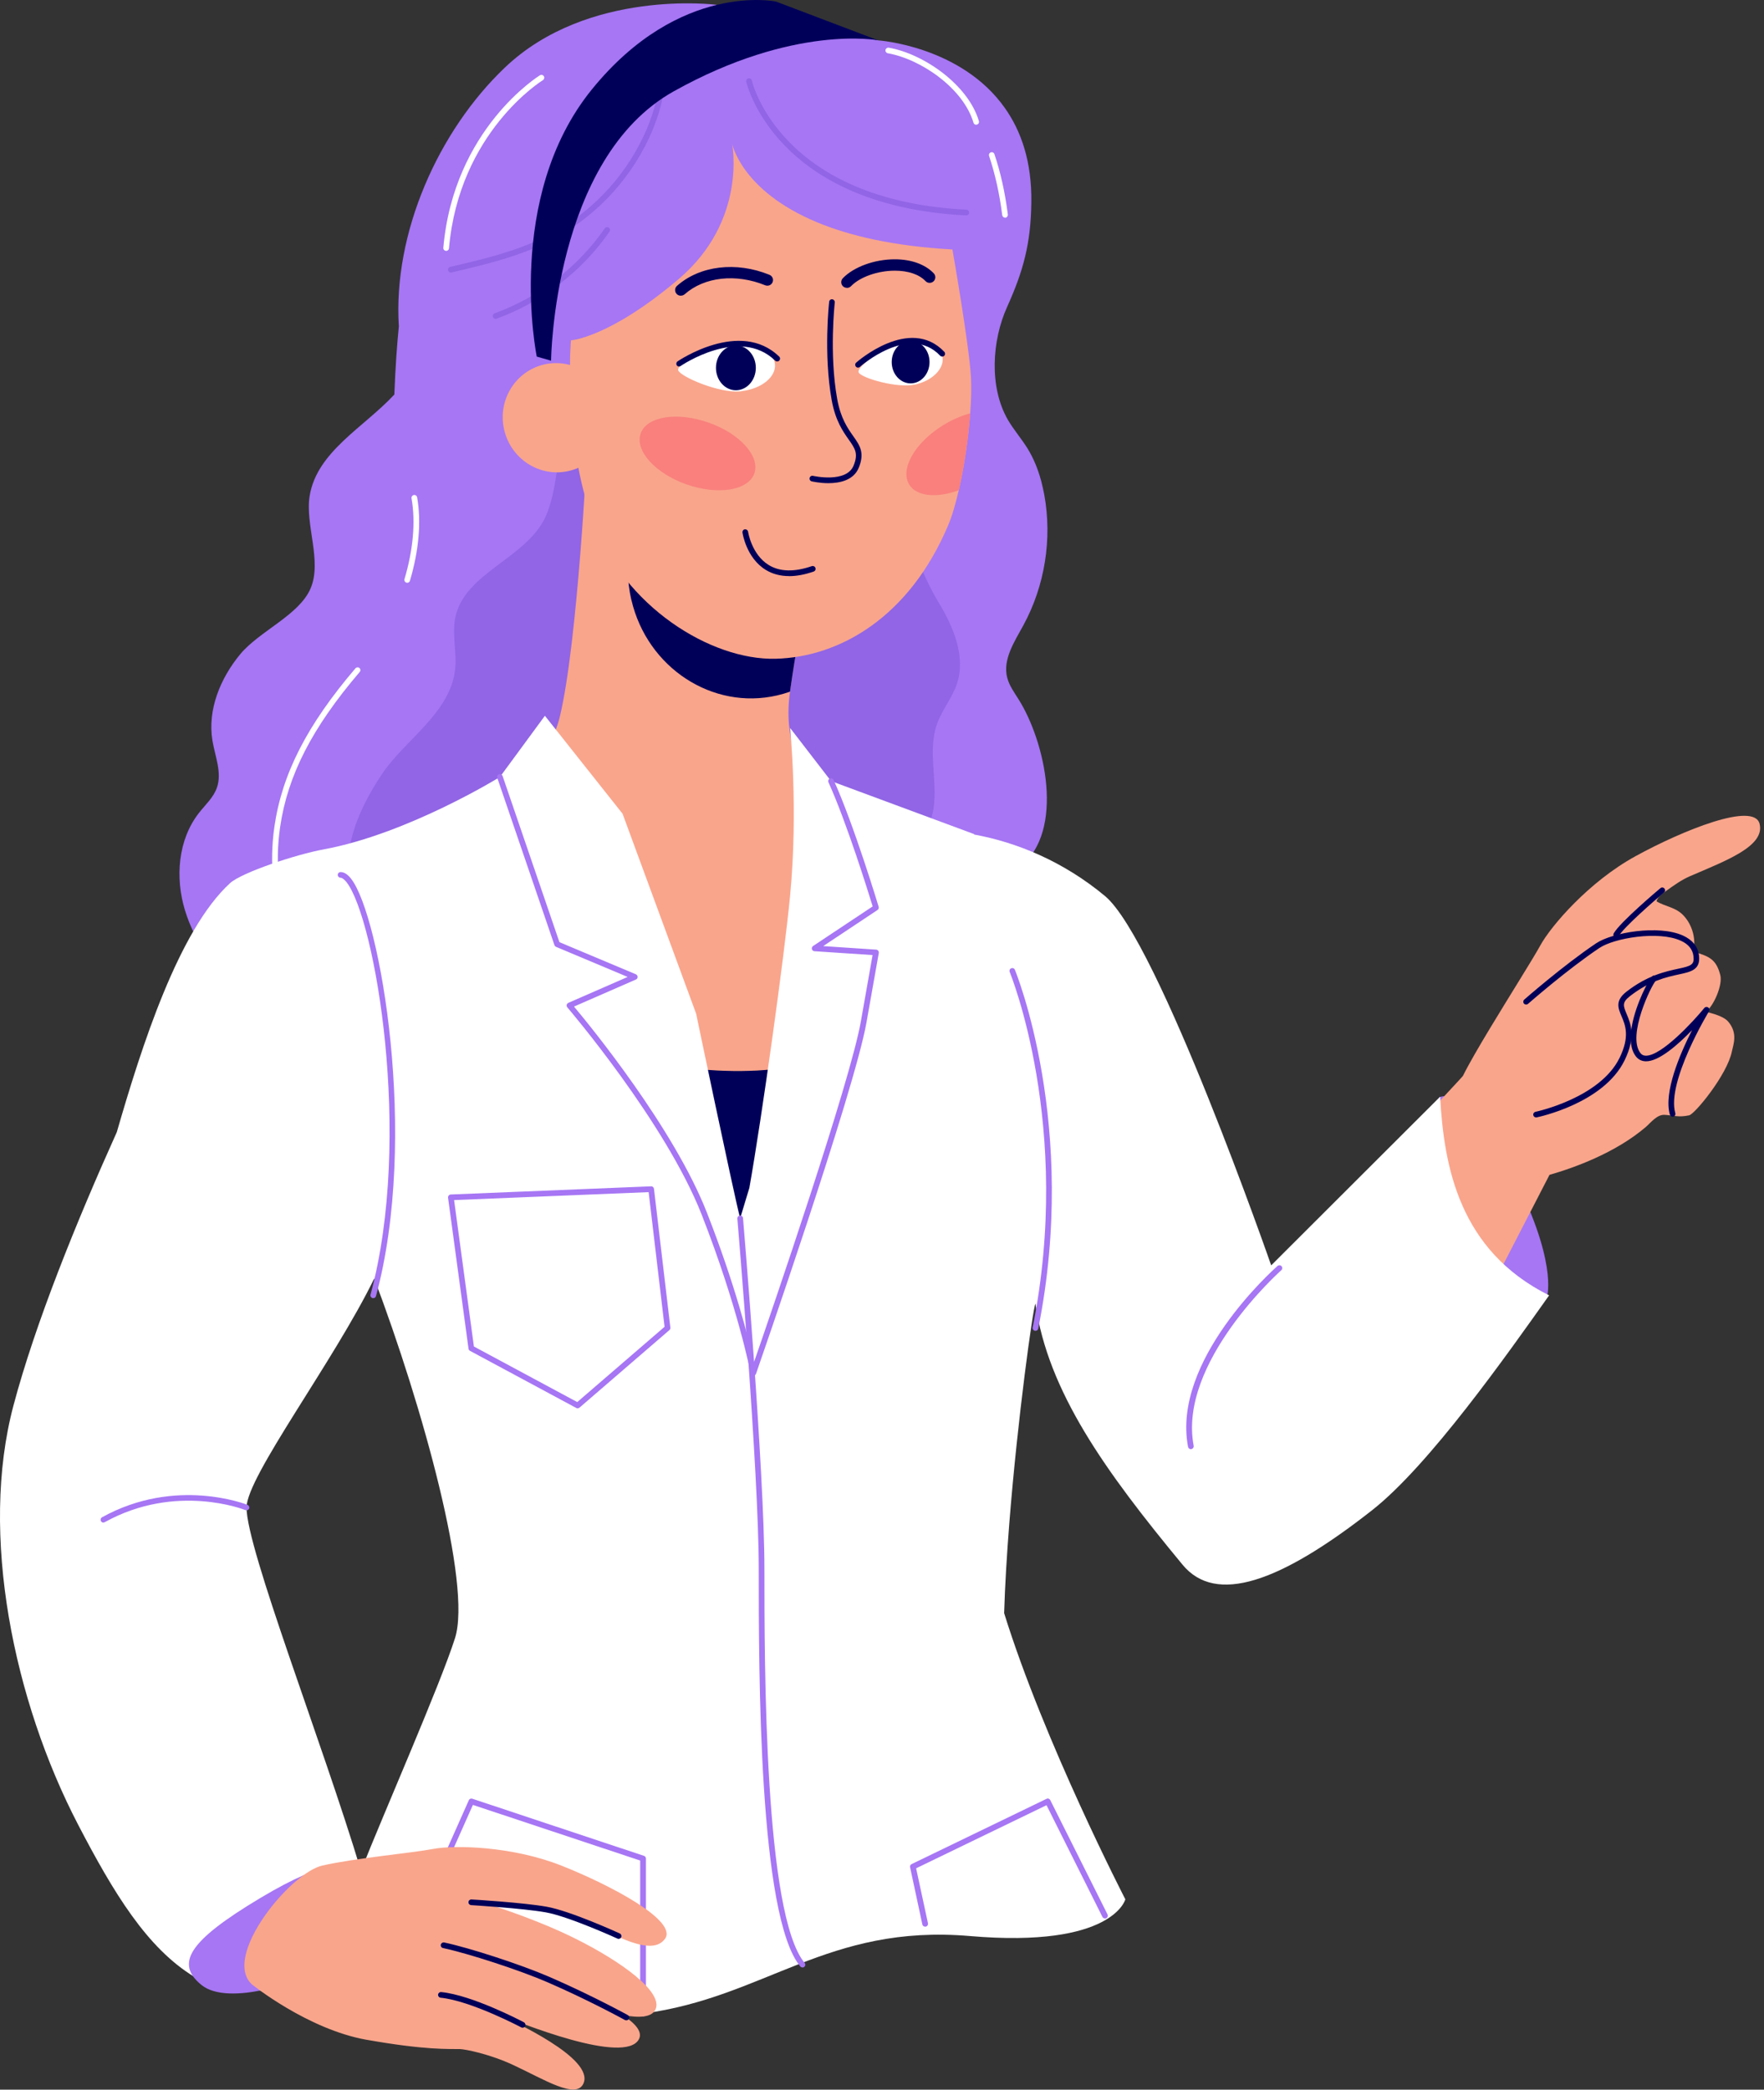
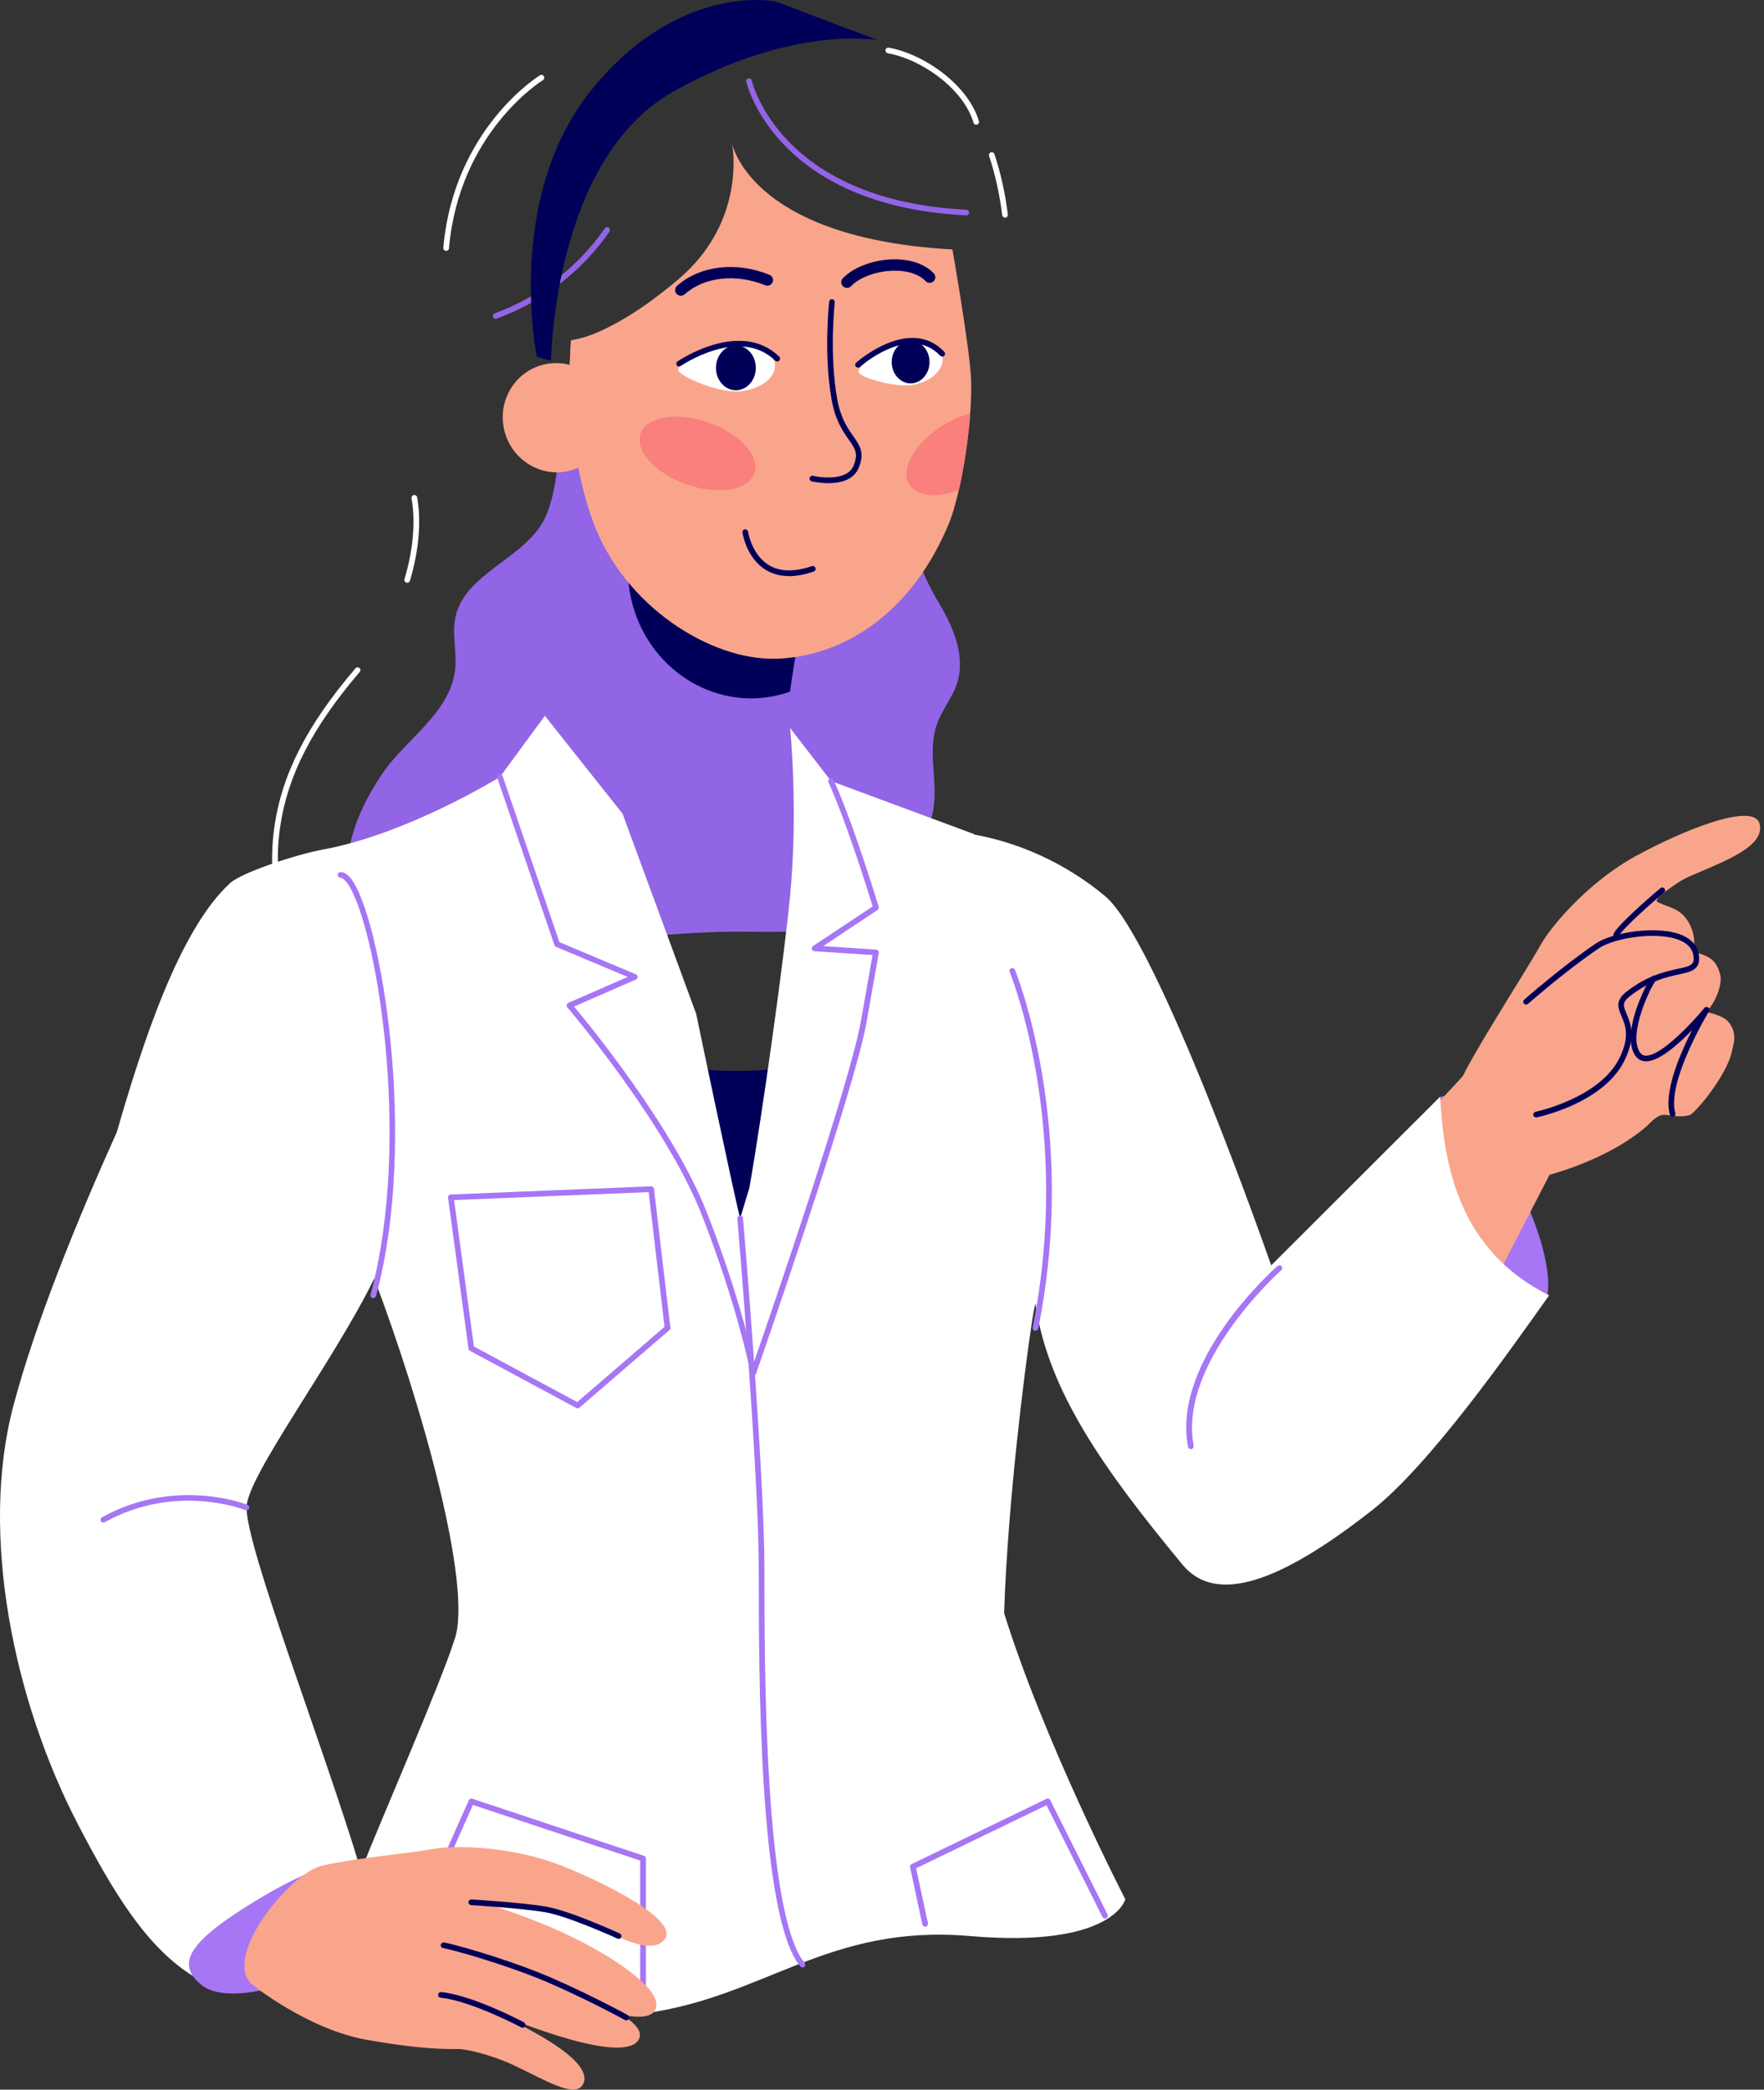
<svg xmlns="http://www.w3.org/2000/svg" width="38" height="45" viewBox="0 0 38 45" fill="none">
  <rect x="0" y="0" width="38" height="45" fill="#333333" stroke="none" />
  <path d="M31.01 23.631C31.01 23.631 31.538 23.28 32.551 25.213C33.563 27.147 33.328 27.909 33.328 27.909C33.328 27.909 32.154 27.696 31.384 26.07C30.613 24.444 31.01 23.631 31.01 23.631Z" fill="#A676F4" />
  <path d="M37.905 17.741C38.026 18.225 37.174 18.536 36.402 18.87C36.217 18.951 36.065 19.062 35.902 19.178C35.816 19.239 35.712 19.309 35.684 19.409C35.88 19.529 36.106 19.533 36.28 19.73C36.461 19.934 36.537 20.225 36.48 20.493C36.819 20.596 36.968 20.652 37.058 20.996C37.113 21.207 36.923 21.654 36.749 21.787C36.902 21.829 37.133 21.884 37.234 22.006C37.439 22.255 37.34 22.488 37.308 22.643C37.207 23.145 36.51 23.992 36.387 24.018C36.155 24.067 36.061 24.02 35.861 24.008C35.695 23.997 35.563 24.175 35.452 24.271C34.795 24.831 33.908 25.148 33.379 25.3L32.185 27.616C30.703 27.9 29.498 27.398 28.161 26.874C29.745 25.036 31.495 23.209 31.516 23.166C31.632 22.93 31.85 22.554 32.093 22.151C32.524 21.437 33.03 20.636 33.177 20.367C33.404 19.948 34.224 18.989 35.235 18.436C36.247 17.882 37.784 17.258 37.905 17.741Z" fill="#F9A58C" />
  <path d="M33.09 24.063C33.062 24.063 33.036 24.044 33.03 24.014C33.023 23.981 33.045 23.95 33.078 23.942C33.091 23.94 34.464 23.647 34.888 22.782C35.115 22.319 35.013 22.075 34.929 21.879C34.857 21.71 34.79 21.549 35.035 21.357C35.487 21.004 35.882 20.92 36.145 20.863C36.431 20.802 36.505 20.777 36.48 20.587C36.462 20.442 36.37 20.33 36.206 20.257C35.723 20.039 34.772 20.2 34.453 20.415C33.746 20.889 32.925 21.611 32.916 21.618C32.891 21.64 32.853 21.638 32.83 21.613C32.807 21.588 32.81 21.55 32.834 21.527C32.843 21.519 33.669 20.794 34.383 20.314C34.731 20.08 35.729 19.909 36.255 20.147C36.457 20.239 36.576 20.385 36.599 20.573C36.638 20.882 36.43 20.927 36.169 20.983C35.902 21.041 35.537 21.119 35.108 21.455C34.937 21.588 34.969 21.665 35.04 21.833C35.127 22.041 35.246 22.324 34.996 22.836C34.544 23.757 33.158 24.051 33.1 24.063C33.096 24.063 33.091 24.064 33.088 24.064L33.09 24.063Z" fill="#010059" />
  <path d="M34.817 20.189C34.807 20.189 34.796 20.186 34.786 20.182C34.757 20.165 34.746 20.128 34.763 20.099C34.899 19.858 35.733 19.155 35.769 19.126C35.794 19.104 35.833 19.107 35.854 19.133C35.876 19.159 35.873 19.198 35.847 19.218C35.611 19.418 34.974 19.974 34.87 20.159C34.859 20.178 34.838 20.189 34.816 20.189H34.817Z" fill="#010059" />
  <path d="M36.03 24.046C36.003 24.046 35.979 24.029 35.972 24.002C35.836 23.521 36.186 22.702 36.45 22.184C36.151 22.492 35.738 22.861 35.453 22.855C35.365 22.853 35.291 22.816 35.239 22.748C35.129 22.604 35.101 22.381 35.155 22.087C35.24 21.619 35.525 21.065 35.605 21.015C35.634 20.997 35.671 21.005 35.689 21.035C35.706 21.063 35.699 21.098 35.672 21.116C35.577 21.207 35.048 22.297 35.336 22.675C35.365 22.714 35.403 22.733 35.454 22.734C35.455 22.734 35.457 22.734 35.458 22.734C35.798 22.734 36.48 21.993 36.715 21.706C36.736 21.681 36.771 21.677 36.798 21.695C36.824 21.713 36.831 21.749 36.816 21.777C36.806 21.791 35.897 23.296 36.089 23.971C36.099 24.004 36.079 24.037 36.046 24.047C36.041 24.048 36.035 24.05 36.029 24.05L36.03 24.046Z" fill="#010059" />
-   <path d="M22.426 10.347C22.36 10.104 22.266 9.869 22.134 9.656C22.003 9.445 21.837 9.255 21.712 9.041C21.305 8.337 21.367 7.335 21.695 6.61C22.047 5.83 22.206 5.241 22.217 4.358C22.229 3.48 21.997 2.822 21.649 2.329C20.705 0.987 18.915 0.869 18.915 0.869L15.424 0.102C15.424 0.102 12.664 -0.249 10.876 1.455C9.441 2.822 8.465 5.016 8.592 7.029C8.554 7.402 8.519 7.883 8.495 8.496C7.834 9.208 6.83 9.723 6.671 10.676C6.568 11.299 6.945 12.084 6.689 12.675C6.442 13.248 5.59 13.589 5.176 14.087C4.748 14.604 4.467 15.283 4.576 15.946C4.632 16.287 4.787 16.638 4.672 16.964C4.599 17.173 4.426 17.328 4.289 17.502C3.833 18.081 3.77 18.9 3.985 19.604C4.2 20.309 4.662 20.913 5.176 21.44C5.383 21.653 5.627 21.911 5.917 22.008C6.085 22.064 6.613 21.937 6.71 22.032C6.902 22.223 7.039 22.282 7.066 22.168C7.115 21.962 7.612 21.673 8.405 21.377C10.034 20.764 12.913 20.112 15.707 20.064C17.249 20.038 18.647 19.667 20.15 19.455C20.825 19.36 21.442 19.096 21.977 18.667C22.947 17.89 22.517 15.967 21.939 15.055C21.846 14.907 21.741 14.763 21.697 14.593C21.597 14.203 21.851 13.821 22.045 13.466C22.508 12.616 22.669 11.608 22.496 10.655C22.476 10.552 22.453 10.447 22.426 10.344V10.347Z" fill="#A676F4" />
  <path d="M7.589 19.541C7.796 20.269 8.105 20.888 8.407 21.376C10.037 20.764 12.916 20.112 15.709 20.064C16.763 20.047 18.805 20.242 19.321 19.167C19.558 18.671 19.964 18.057 20.086 17.531C20.236 16.888 19.958 16.21 20.19 15.576C20.3 15.277 20.515 15.023 20.615 14.72C20.807 14.136 20.539 13.505 20.222 12.979C19.005 10.963 19.333 8.3 17.928 6.313C16.988 4.984 16.28 4.229 16.28 4.229C16.28 4.229 15.265 6.737 12.303 7.328C12.272 7.9 12.22 8.48 12.13 9.046C12.031 9.672 12.009 10.593 11.742 11.151C11.317 12.033 10.013 12.335 9.81 13.292C9.731 13.665 9.849 14.055 9.803 14.433C9.689 15.36 8.728 15.931 8.239 16.656C7.648 17.532 7.288 18.48 7.592 19.542L7.589 19.541Z" fill="#9165E5" />
  <path d="M6.959 21.682C6.94 21.682 6.92 21.672 6.909 21.655C6.323 20.797 5.675 19.431 5.912 17.796C6.078 16.661 6.616 15.611 7.657 14.392C7.679 14.366 7.718 14.364 7.742 14.384C7.768 14.406 7.771 14.444 7.749 14.47C6.723 15.67 6.195 16.701 6.034 17.812C5.802 19.409 6.437 20.745 7.01 21.585C7.029 21.613 7.022 21.651 6.994 21.669C6.983 21.677 6.972 21.68 6.959 21.68V21.682Z" fill="white" />
  <path d="M12.678 22.578C12.645 22.569 12.614 22.559 12.581 22.55C13.833 24.818 15.159 27.853 16.671 27.279C17.574 26.934 18.212 24.689 18.627 22.485C18.437 22.557 18.247 22.629 18.059 22.7C16.469 23.31 14.512 23.066 12.677 22.578H12.678Z" fill="#010059" />
-   <path d="M17.463 16.893C17.251 16.563 16.872 15.938 17.018 14.894C17.142 14.007 17.293 13.243 17.293 13.243L14.041 10.677L12.648 9.687C12.648 9.687 12.444 13.836 12.061 15.429C11.678 17.022 9.78 17.443 9.78 17.443C9.78 17.443 10.858 19.883 11.855 21.347C12.094 21.697 12.335 22.11 12.579 22.552C12.612 22.56 12.643 22.571 12.677 22.58C14.512 23.068 16.469 23.312 18.059 22.702C18.247 22.631 18.436 22.559 18.627 22.487C19.061 20.182 19.253 17.921 19.253 17.921C19.253 17.921 17.857 17.506 17.463 16.895V16.893Z" fill="#F9A58C" />
  <path d="M13.602 12.921C13.942 14.378 15.347 15.299 16.743 14.975C16.837 14.953 16.93 14.926 17.018 14.895C17.143 14.007 17.293 13.243 17.293 13.243L14.041 10.677C13.595 11.291 13.411 12.105 13.601 12.922L13.602 12.921Z" fill="#010059" />
  <path d="M12.774 11.23C13.442 13.058 15.31 14.22 16.707 14.186C18.104 14.151 19.595 13.274 20.423 11.317C20.509 11.117 20.585 10.852 20.654 10.556C20.773 10.04 20.861 9.429 20.9 8.901C20.922 8.608 20.928 8.342 20.917 8.132C20.88 7.435 20.517 5.372 20.517 5.372C19.233 5.301 18.294 5.074 17.606 4.789C15.959 4.106 15.77 3.088 15.77 3.088C15.77 3.088 16.109 4.75 14.611 6.017C13.114 7.283 12.3 7.327 12.3 7.327C12.3 7.327 12.106 9.403 12.774 11.229V11.23Z" fill="#F9A58C" />
  <path d="M10.861 9.257C11.009 9.89 11.633 10.287 12.254 10.142C12.875 9.998 13.261 9.367 13.113 8.734C12.964 8.101 12.341 7.704 11.72 7.849C11.098 7.995 10.713 8.624 10.861 9.257Z" fill="#F9A58C" />
  <path d="M14.61 7.975C14.664 8.115 15.48 8.464 15.929 8.429C15.95 8.428 15.97 8.425 15.989 8.421C16.408 8.368 16.718 8.118 16.694 7.844C16.677 7.66 16.512 7.51 16.277 7.436C16.147 7.395 15.995 7.378 15.836 7.391C15.387 7.428 14.556 7.831 14.611 7.975H14.61Z" fill="white" />
  <path d="M18.498 8.023C18.564 8.143 19.327 8.366 19.713 8.281C19.732 8.278 19.748 8.274 19.765 8.268C20.123 8.171 20.358 7.908 20.298 7.664C20.258 7.499 20.093 7.382 19.876 7.343C19.757 7.321 19.623 7.322 19.485 7.352C19.098 7.437 18.43 7.898 18.499 8.023H18.498Z" fill="white" />
  <path d="M14.666 6.368C14.632 6.368 14.598 6.355 14.574 6.327C14.529 6.277 14.534 6.199 14.585 6.155C15.078 5.719 15.86 5.626 16.576 5.918C16.639 5.944 16.669 6.014 16.643 6.077C16.618 6.139 16.547 6.168 16.485 6.144C15.853 5.886 15.172 5.962 14.749 6.337C14.726 6.357 14.696 6.367 14.668 6.367L14.666 6.368Z" fill="#010059" />
  <path d="M18.244 6.198C18.214 6.198 18.183 6.187 18.16 6.166C18.111 6.119 18.109 6.042 18.155 5.993C18.388 5.749 18.837 5.584 19.273 5.584H19.276C19.63 5.584 19.929 5.692 20.115 5.886C20.161 5.935 20.16 6.012 20.111 6.058C20.062 6.104 19.985 6.103 19.938 6.054C19.799 5.908 19.564 5.829 19.277 5.829H19.274C18.906 5.829 18.52 5.967 18.334 6.162C18.309 6.187 18.277 6.2 18.244 6.2V6.198Z" fill="#010059" />
  <path d="M17.843 10.405C17.656 10.405 17.501 10.369 17.486 10.366C17.453 10.358 17.433 10.325 17.441 10.293C17.448 10.26 17.481 10.239 17.514 10.247C17.522 10.249 18.234 10.41 18.389 10.024C18.494 9.764 18.418 9.658 18.282 9.465C18.161 9.293 17.995 9.058 17.916 8.615C17.737 7.622 17.86 6.51 17.862 6.499C17.865 6.464 17.896 6.44 17.929 6.445C17.962 6.449 17.986 6.479 17.983 6.512C17.982 6.523 17.859 7.618 18.035 8.593C18.11 9.01 18.261 9.222 18.382 9.394C18.521 9.591 18.631 9.747 18.501 10.069C18.391 10.344 18.089 10.405 17.842 10.405H17.843Z" fill="#010059" />
  <path d="M13.801 9.335C13.671 9.703 14.114 10.195 14.791 10.432C15.467 10.668 16.12 10.563 16.25 10.195C16.379 9.827 15.937 9.335 15.26 9.099C14.584 8.862 13.931 8.967 13.801 9.335Z" fill="#F9807D" />
  <path d="M31.024 23.616L27.384 27.249C27.384 27.249 24.948 20.247 23.803 19.295C22.914 18.556 21.916 18.141 20.984 17.971C20.984 17.966 20.984 17.962 20.984 17.962L17.902 16.82L17.021 15.677C17.021 15.677 17.198 17.435 17.021 19.281C16.889 20.664 16.411 24.068 16.143 25.579L15.944 26.237C15.786 25.616 14.996 21.829 14.996 21.829L13.411 17.523L11.738 15.414L10.769 16.732C10.769 16.732 8.788 17.957 6.973 18.291C6.366 18.402 5.205 18.791 4.957 19.017C3.848 20.031 3.052 22.528 2.516 24.38C1.643 26.319 0.762 28.491 0.29 30.267C-0.448 33.041 0.296 36.629 1.683 39.294C2.449 40.765 3.169 41.954 4.187 42.571C4.846 42.97 6.984 42.948 8.392 42.747C8.392 42.747 11.209 43.714 13.851 43.362C16.493 43.011 17.814 41.429 20.896 41.692C23.978 41.956 24.242 40.901 24.242 40.901C24.242 40.901 22.498 37.526 21.631 34.738C21.649 34.134 21.69 33.478 21.741 32.821C21.924 30.502 22.254 28.167 22.305 28.071C22.575 29.965 23.802 31.674 25.475 33.696C26.189 34.559 27.561 34.089 29.555 32.524C30.788 31.557 32.472 29.162 33.371 27.895C31.434 26.928 31.106 25.122 31.023 23.618L31.024 23.616ZM8.062 27.531C9.103 30.286 10.167 34.124 9.802 35.276C9.486 36.274 8.258 39.064 7.776 40.286C6.946 37.526 5.311 33.361 5.311 32.464C5.311 31.8 7.192 29.317 8.062 27.531Z" fill="white" />
  <path d="M13.852 43.423C13.818 43.423 13.791 43.396 13.791 43.362V40.066L10.187 38.868L8.449 42.773C8.436 42.803 8.399 42.818 8.368 42.803C8.338 42.79 8.323 42.753 8.338 42.723L10.099 38.768C10.111 38.738 10.144 38.725 10.175 38.735L13.873 39.965C13.898 39.974 13.915 39.997 13.915 40.022V43.362C13.915 43.396 13.888 43.423 13.854 43.423H13.852Z" fill="#A676F4" />
  <path d="M19.929 41.49C19.901 41.49 19.875 41.47 19.869 41.441L19.605 40.211C19.598 40.182 19.612 40.156 19.637 40.143L22.544 38.737C22.574 38.722 22.61 38.735 22.625 38.765L23.858 41.226C23.873 41.257 23.861 41.293 23.831 41.308C23.801 41.322 23.764 41.31 23.749 41.281L22.544 38.874L19.735 40.233L19.99 41.416C19.997 41.45 19.976 41.482 19.943 41.489C19.938 41.489 19.935 41.49 19.93 41.49H19.929Z" fill="#A676F4" />
  <path d="M19.585 10.434C19.745 10.694 20.182 10.73 20.655 10.557C20.774 10.04 20.862 9.429 20.901 8.901C20.713 8.95 20.515 9.036 20.321 9.154C19.71 9.528 19.382 10.101 19.586 10.434H19.585Z" fill="#F9807D" />
  <path d="M20.817 4.638C20.817 4.638 20.814 4.638 20.813 4.638C16.696 4.433 16.082 1.787 16.076 1.76C16.069 1.727 16.09 1.694 16.122 1.688C16.157 1.681 16.189 1.701 16.195 1.734C16.2 1.76 16.8 4.316 20.818 4.516C20.852 4.518 20.878 4.547 20.875 4.58C20.874 4.613 20.847 4.638 20.814 4.638H20.817Z" fill="#9165E5" />
  <path d="M21.651 4.687C21.62 4.687 21.595 4.664 21.59 4.634C21.533 4.18 21.438 3.751 21.307 3.358C21.296 3.326 21.313 3.292 21.345 3.281C21.377 3.27 21.412 3.287 21.422 3.32C21.557 3.721 21.653 4.158 21.711 4.62C21.714 4.653 21.691 4.684 21.658 4.689C21.656 4.689 21.653 4.689 21.651 4.689V4.687Z" fill="white" />
  <path d="M21.029 2.687C21.003 2.687 20.978 2.67 20.971 2.643C20.753 1.904 19.841 1.273 19.125 1.147C19.092 1.141 19.07 1.11 19.075 1.077C19.081 1.044 19.113 1.022 19.146 1.027C19.897 1.158 20.857 1.826 21.087 2.607C21.097 2.64 21.078 2.673 21.045 2.683C21.039 2.684 21.034 2.685 21.028 2.685L21.029 2.687Z" fill="white" />
  <path d="M9.61 5.401C9.61 5.401 9.606 5.401 9.605 5.401C9.572 5.399 9.546 5.369 9.55 5.336C9.776 2.768 11.613 1.633 11.631 1.621C11.661 1.604 11.697 1.612 11.716 1.642C11.733 1.671 11.724 1.708 11.695 1.726C11.677 1.737 9.892 2.843 9.672 5.347C9.67 5.378 9.643 5.403 9.611 5.403L9.61 5.401Z" fill="white" />
  <path d="M8.772 12.55C8.772 12.55 8.761 12.55 8.755 12.547C8.723 12.538 8.703 12.503 8.713 12.472C8.902 11.838 8.954 11.236 8.865 10.731C8.859 10.698 8.881 10.666 8.915 10.66C8.947 10.654 8.98 10.676 8.986 10.71C9.078 11.234 9.024 11.855 8.831 12.506C8.823 12.533 8.799 12.55 8.772 12.55Z" fill="white" />
  <path d="M7.402 40.22C7.402 40.22 7.138 39.956 5.597 40.879C4.056 41.802 3.77 42.285 4.342 42.747C4.914 43.208 6.499 42.703 7.204 42.241C7.908 41.78 8.371 41.121 8.129 40.615C7.886 40.11 7.402 40.22 7.402 40.22Z" fill="#A676F4" />
  <path d="M7.899 43.926C9.173 44.151 9.661 44.121 9.909 44.126C10.018 44.129 10.539 44.228 11.06 44.471C11.722 44.779 12.414 45.22 12.569 44.866C12.688 44.597 12.318 44.264 11.851 43.968C11.401 43.682 10.864 43.434 10.591 43.313C11.241 43.587 13.454 44.466 13.761 43.918C13.849 43.76 13.694 43.578 13.411 43.392C13.773 43.461 14.043 43.443 14.12 43.273C14.293 42.898 13.385 42.24 12.39 41.745C11.584 41.343 10.663 41.054 10.663 41.054C10.663 41.054 11.729 40.921 12.519 41.318C13.264 41.691 14.043 42.14 14.325 41.752C14.606 41.364 13.153 40.594 12.091 40.174C11.03 39.755 9.791 39.729 9.333 39.816C8.876 39.903 7.632 40.015 6.94 40.175C6.625 40.248 6.151 40.658 5.786 41.142C5.351 41.72 5.073 42.401 5.423 42.73C5.423 42.73 6.623 43.7 7.897 43.926H7.899Z" fill="#F9A58C" />
  <path d="M13.492 43.507C13.482 43.507 13.471 43.505 13.462 43.5C13.455 43.496 12.695 43.078 11.792 42.686C11.201 42.429 10.087 42.066 9.542 41.95C9.509 41.943 9.489 41.911 9.496 41.878C9.503 41.845 9.536 41.824 9.568 41.83C10.128 41.949 11.232 42.31 11.841 42.574C12.749 42.968 13.515 43.389 13.522 43.393C13.552 43.408 13.563 43.446 13.547 43.476C13.536 43.495 13.515 43.507 13.493 43.507H13.492Z" fill="#010059" />
  <path d="M11.257 43.666C11.247 43.666 11.238 43.664 11.229 43.659C11.218 43.653 10.142 43.085 9.492 43.02C9.459 43.017 9.434 42.987 9.437 42.953C9.441 42.92 9.47 42.895 9.505 42.898C10.178 42.965 11.242 43.526 11.287 43.55C11.316 43.566 11.328 43.603 11.312 43.633C11.301 43.654 11.28 43.666 11.258 43.666H11.257Z" fill="#010059" />
  <path d="M13.327 41.753C13.318 41.753 13.309 41.752 13.301 41.747C13.29 41.742 12.25 41.268 11.754 41.181C11.254 41.093 10.16 41.027 10.149 41.026C10.115 41.023 10.089 40.995 10.092 40.961C10.094 40.927 10.121 40.903 10.156 40.904C10.202 40.906 11.268 40.971 11.774 41.06C12.286 41.15 13.308 41.617 13.351 41.636C13.382 41.651 13.395 41.686 13.382 41.717C13.372 41.739 13.35 41.752 13.327 41.752V41.753Z" fill="#010059" />
  <path d="M15.852 8.404C16.089 8.404 16.282 8.188 16.282 7.921C16.282 7.654 16.089 7.438 15.852 7.438C15.615 7.438 15.423 7.654 15.423 7.921C15.423 8.188 15.615 8.404 15.852 8.404Z" fill="#010059" />
  <path d="M20.024 7.797C20.024 8.05 19.842 8.256 19.617 8.256C19.392 8.256 19.209 8.051 19.209 7.797C19.209 7.543 19.392 7.338 19.617 7.338C19.842 7.338 20.024 7.543 20.024 7.797Z" fill="#010059" />
  <path d="M14.63 7.894C14.611 7.894 14.592 7.885 14.58 7.868C14.561 7.84 14.568 7.802 14.595 7.783C14.608 7.773 15.945 6.863 16.785 7.679C16.81 7.702 16.81 7.741 16.785 7.766C16.762 7.79 16.723 7.79 16.698 7.766C15.929 7.019 14.675 7.873 14.662 7.882C14.651 7.889 14.639 7.893 14.627 7.893L14.63 7.894Z" fill="#010059" />
  <path d="M18.483 7.916C18.466 7.916 18.45 7.909 18.438 7.896C18.416 7.87 18.417 7.832 18.443 7.809C18.454 7.799 19.596 6.79 20.342 7.576C20.365 7.6 20.364 7.639 20.34 7.662C20.315 7.686 20.276 7.684 20.253 7.66C19.589 6.959 18.534 7.891 18.525 7.9C18.514 7.911 18.499 7.916 18.484 7.916H18.483Z" fill="#010059" />
  <path d="M8.04 27.955C8.04 27.955 8.029 27.955 8.025 27.953C7.991 27.944 7.973 27.91 7.982 27.878C8.899 24.489 8.077 19.787 7.468 19.001C7.418 18.938 7.371 18.902 7.337 18.902C7.304 18.902 7.276 18.875 7.276 18.841C7.276 18.807 7.303 18.78 7.337 18.78H7.338C7.414 18.78 7.491 18.829 7.566 18.927C8.186 19.726 9.026 24.488 8.1 27.91C8.093 27.937 8.069 27.955 8.042 27.955H8.04Z" fill="#A676F4" />
  <path d="M22.306 28.658C22.306 28.658 22.298 28.658 22.294 28.658C22.261 28.652 22.239 28.619 22.246 28.586C23.112 24.262 21.764 20.964 21.751 20.931C21.738 20.901 21.752 20.864 21.784 20.852C21.815 20.838 21.851 20.853 21.863 20.885C21.877 20.918 23.241 24.249 22.366 28.61C22.36 28.64 22.334 28.659 22.306 28.659V28.658Z" fill="#A676F4" />
-   <path d="M9.712 5.869C9.684 5.869 9.66 5.849 9.653 5.821C9.645 5.788 9.665 5.755 9.698 5.748C10.384 5.588 11.095 5.422 11.735 5.105C12.665 4.645 13.421 3.874 13.862 2.937C14.031 2.58 14.14 2.226 14.188 1.886C14.193 1.853 14.224 1.83 14.256 1.833C14.289 1.838 14.312 1.869 14.309 1.902C14.26 2.255 14.147 2.62 13.974 2.988C13.52 3.95 12.746 4.74 11.79 5.213C11.137 5.537 10.419 5.704 9.726 5.867C9.721 5.867 9.716 5.868 9.712 5.868V5.869Z" fill="#9165E5" />
  <path d="M10.676 6.866C10.652 6.866 10.627 6.85 10.619 6.826C10.608 6.794 10.624 6.759 10.655 6.748C11.609 6.401 12.452 5.752 13.028 4.918C13.048 4.89 13.086 4.884 13.114 4.902C13.142 4.922 13.148 4.959 13.13 4.987C12.539 5.841 11.675 6.507 10.698 6.862C10.691 6.865 10.685 6.866 10.677 6.866H10.676Z" fill="#9165E5" />
  <path d="M16.999 12.406C16.811 12.406 16.643 12.362 16.497 12.273C16.077 12.016 15.998 11.49 15.994 11.468C15.989 11.435 16.012 11.403 16.045 11.399C16.077 11.394 16.11 11.417 16.115 11.45C16.115 11.455 16.191 11.943 16.562 12.169C16.8 12.314 17.112 12.321 17.487 12.192C17.519 12.181 17.555 12.198 17.566 12.23C17.577 12.262 17.56 12.297 17.528 12.308C17.337 12.374 17.161 12.407 16.999 12.407V12.406Z" fill="#010059" />
  <path d="M16.23 29.625C16.23 29.625 16.228 29.625 16.225 29.625C16.197 29.622 16.175 29.603 16.17 29.575C16.168 29.561 15.897 28.15 15.116 26.158C14.335 24.169 12.242 21.717 12.221 21.693C12.209 21.678 12.204 21.659 12.207 21.639C12.212 21.621 12.225 21.605 12.243 21.596L13.521 21.038L11.979 20.39C11.963 20.383 11.951 20.371 11.944 20.354L10.712 16.75C10.701 16.718 10.718 16.683 10.749 16.673C10.78 16.662 10.816 16.679 10.827 16.711L12.051 20.289L13.698 20.981C13.72 20.991 13.735 21.013 13.736 21.037C13.736 21.062 13.722 21.084 13.7 21.093L12.365 21.676C12.699 22.073 14.512 24.284 15.228 26.113C15.836 27.663 16.136 28.864 16.242 29.335C16.615 28.259 18.313 23.31 18.545 21.994L18.797 20.567L17.545 20.484C17.519 20.483 17.497 20.465 17.49 20.439C17.484 20.413 17.494 20.387 17.515 20.372L18.799 19.519C18.714 19.243 18.241 17.713 17.846 16.845C17.832 16.815 17.846 16.778 17.876 16.765C17.907 16.751 17.944 16.765 17.957 16.795C18.394 17.755 18.923 19.51 18.928 19.527C18.936 19.553 18.926 19.581 18.904 19.596L17.733 20.374L18.874 20.45C18.891 20.45 18.907 20.46 18.918 20.473C18.929 20.487 18.933 20.505 18.931 20.522L18.666 22.016C18.405 23.498 16.307 29.523 16.286 29.584C16.278 29.609 16.255 29.626 16.229 29.626L16.23 29.625Z" fill="#A676F4" />
  <path d="M17.287 42.368C17.27 42.368 17.251 42.361 17.24 42.346C16.345 41.275 16.345 36.025 16.345 33.782C16.345 31.7 15.889 26.296 15.884 26.242C15.882 26.209 15.906 26.179 15.94 26.176C15.973 26.172 16.004 26.198 16.006 26.232C16.011 26.287 16.467 31.695 16.467 33.783C16.467 35.872 16.467 41.232 17.333 42.27C17.355 42.295 17.352 42.334 17.326 42.355C17.315 42.365 17.3 42.37 17.287 42.37V42.368Z" fill="#A676F4" />
  <path d="M2.228 32.789C2.208 32.789 2.186 32.778 2.175 32.757C2.159 32.728 2.169 32.69 2.198 32.674C3.79 31.792 5.318 32.401 5.333 32.407C5.363 32.42 5.379 32.456 5.366 32.486C5.353 32.518 5.317 32.532 5.286 32.519C5.271 32.513 3.796 31.926 2.257 32.779C2.247 32.784 2.237 32.786 2.227 32.786L2.228 32.789Z" fill="#A676F4" />
  <path d="M25.653 31.207C25.623 31.207 25.599 31.186 25.593 31.157C25.238 29.298 27.427 27.345 27.52 27.262C27.546 27.24 27.584 27.242 27.607 27.267C27.629 27.292 27.627 27.33 27.602 27.353C27.58 27.373 25.372 29.344 25.714 31.134C25.72 31.167 25.698 31.198 25.665 31.206C25.661 31.206 25.657 31.206 25.654 31.206L25.653 31.207Z" fill="#A676F4" />
  <path d="M12.444 30.328C12.434 30.328 12.424 30.325 12.414 30.32L10.125 29.09C10.107 29.08 10.095 29.064 10.093 29.045L9.652 25.793C9.65 25.776 9.655 25.759 9.666 25.745C9.677 25.732 9.693 25.724 9.71 25.723L14.025 25.547C14.058 25.545 14.085 25.57 14.088 25.601L14.441 28.59C14.443 28.61 14.436 28.63 14.42 28.643L12.483 30.313C12.472 30.323 12.457 30.328 12.442 30.328H12.444ZM10.21 28.997L12.435 30.193L14.316 28.572L13.973 25.672L9.782 25.843L10.209 28.997H10.21Z" fill="#A676F4" />
  <path d="M16.715 0.033C16.715 0.033 14.645 -0.406 12.752 1.923C10.858 4.252 11.563 7.679 11.563 7.679L11.871 7.767C11.871 7.767 11.915 3.417 14.513 1.967C17.111 0.516 18.916 0.868 18.916 0.868L16.715 0.033Z" fill="#010059" />
</svg>